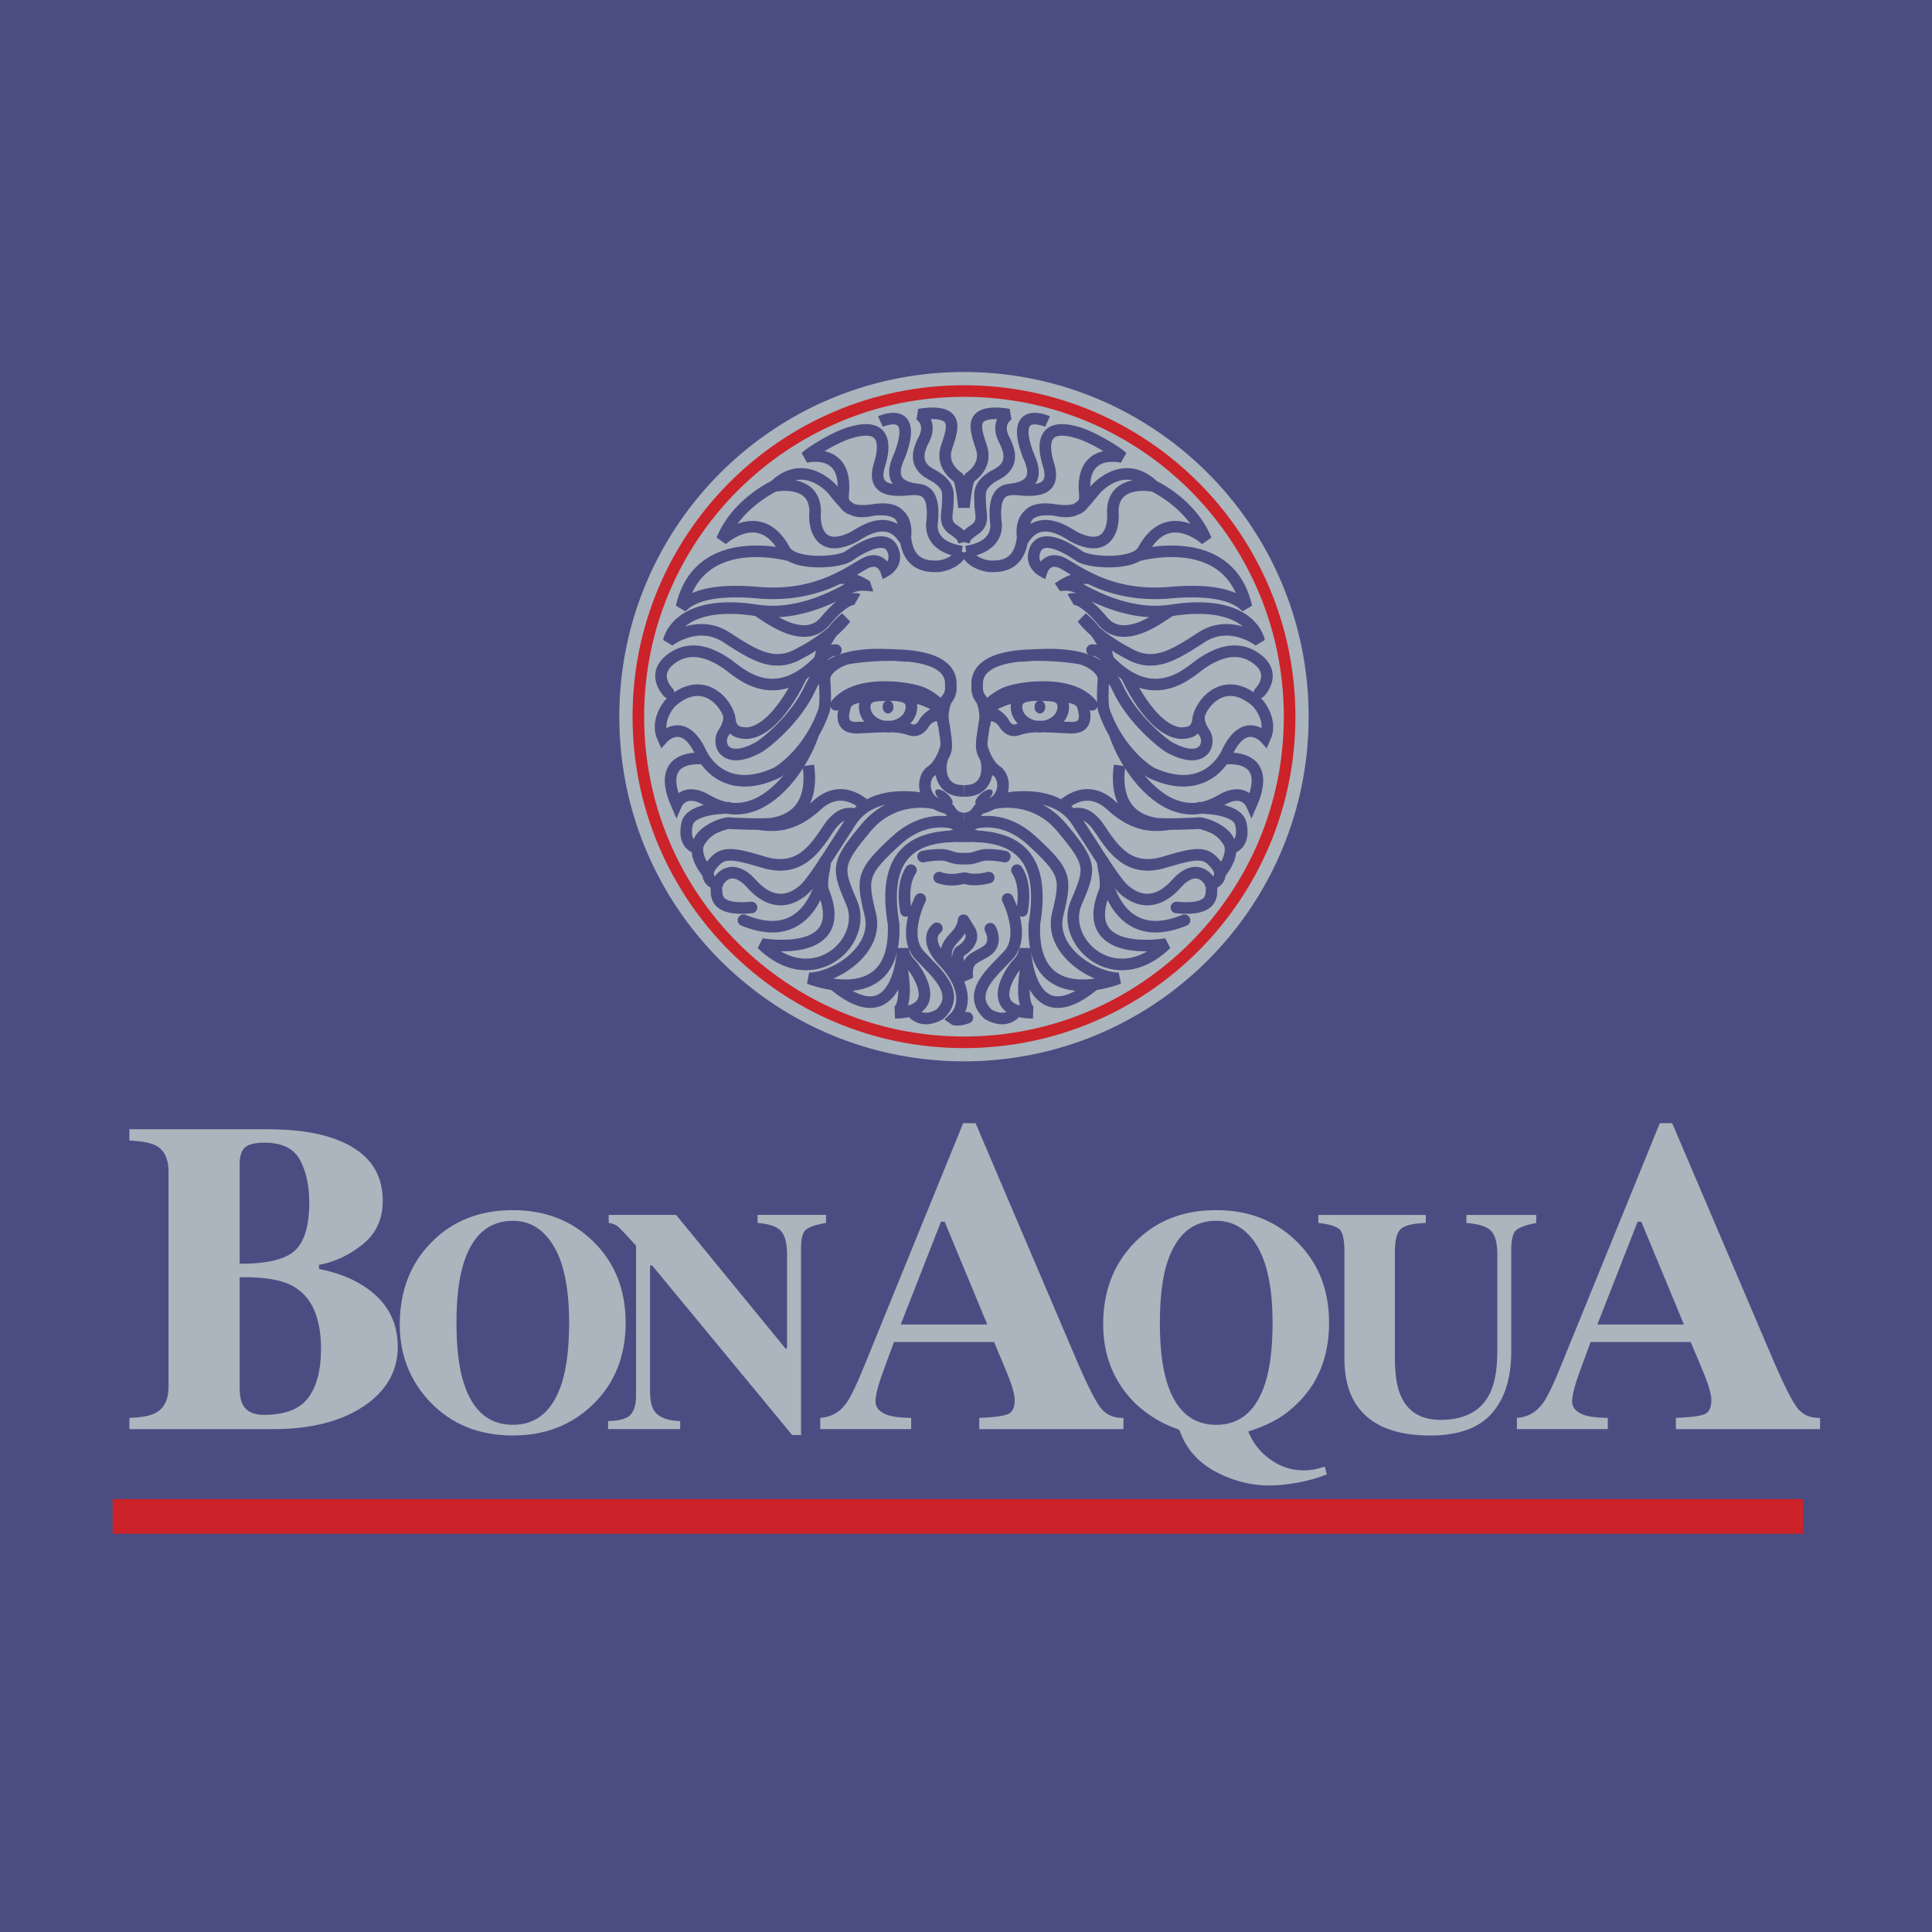
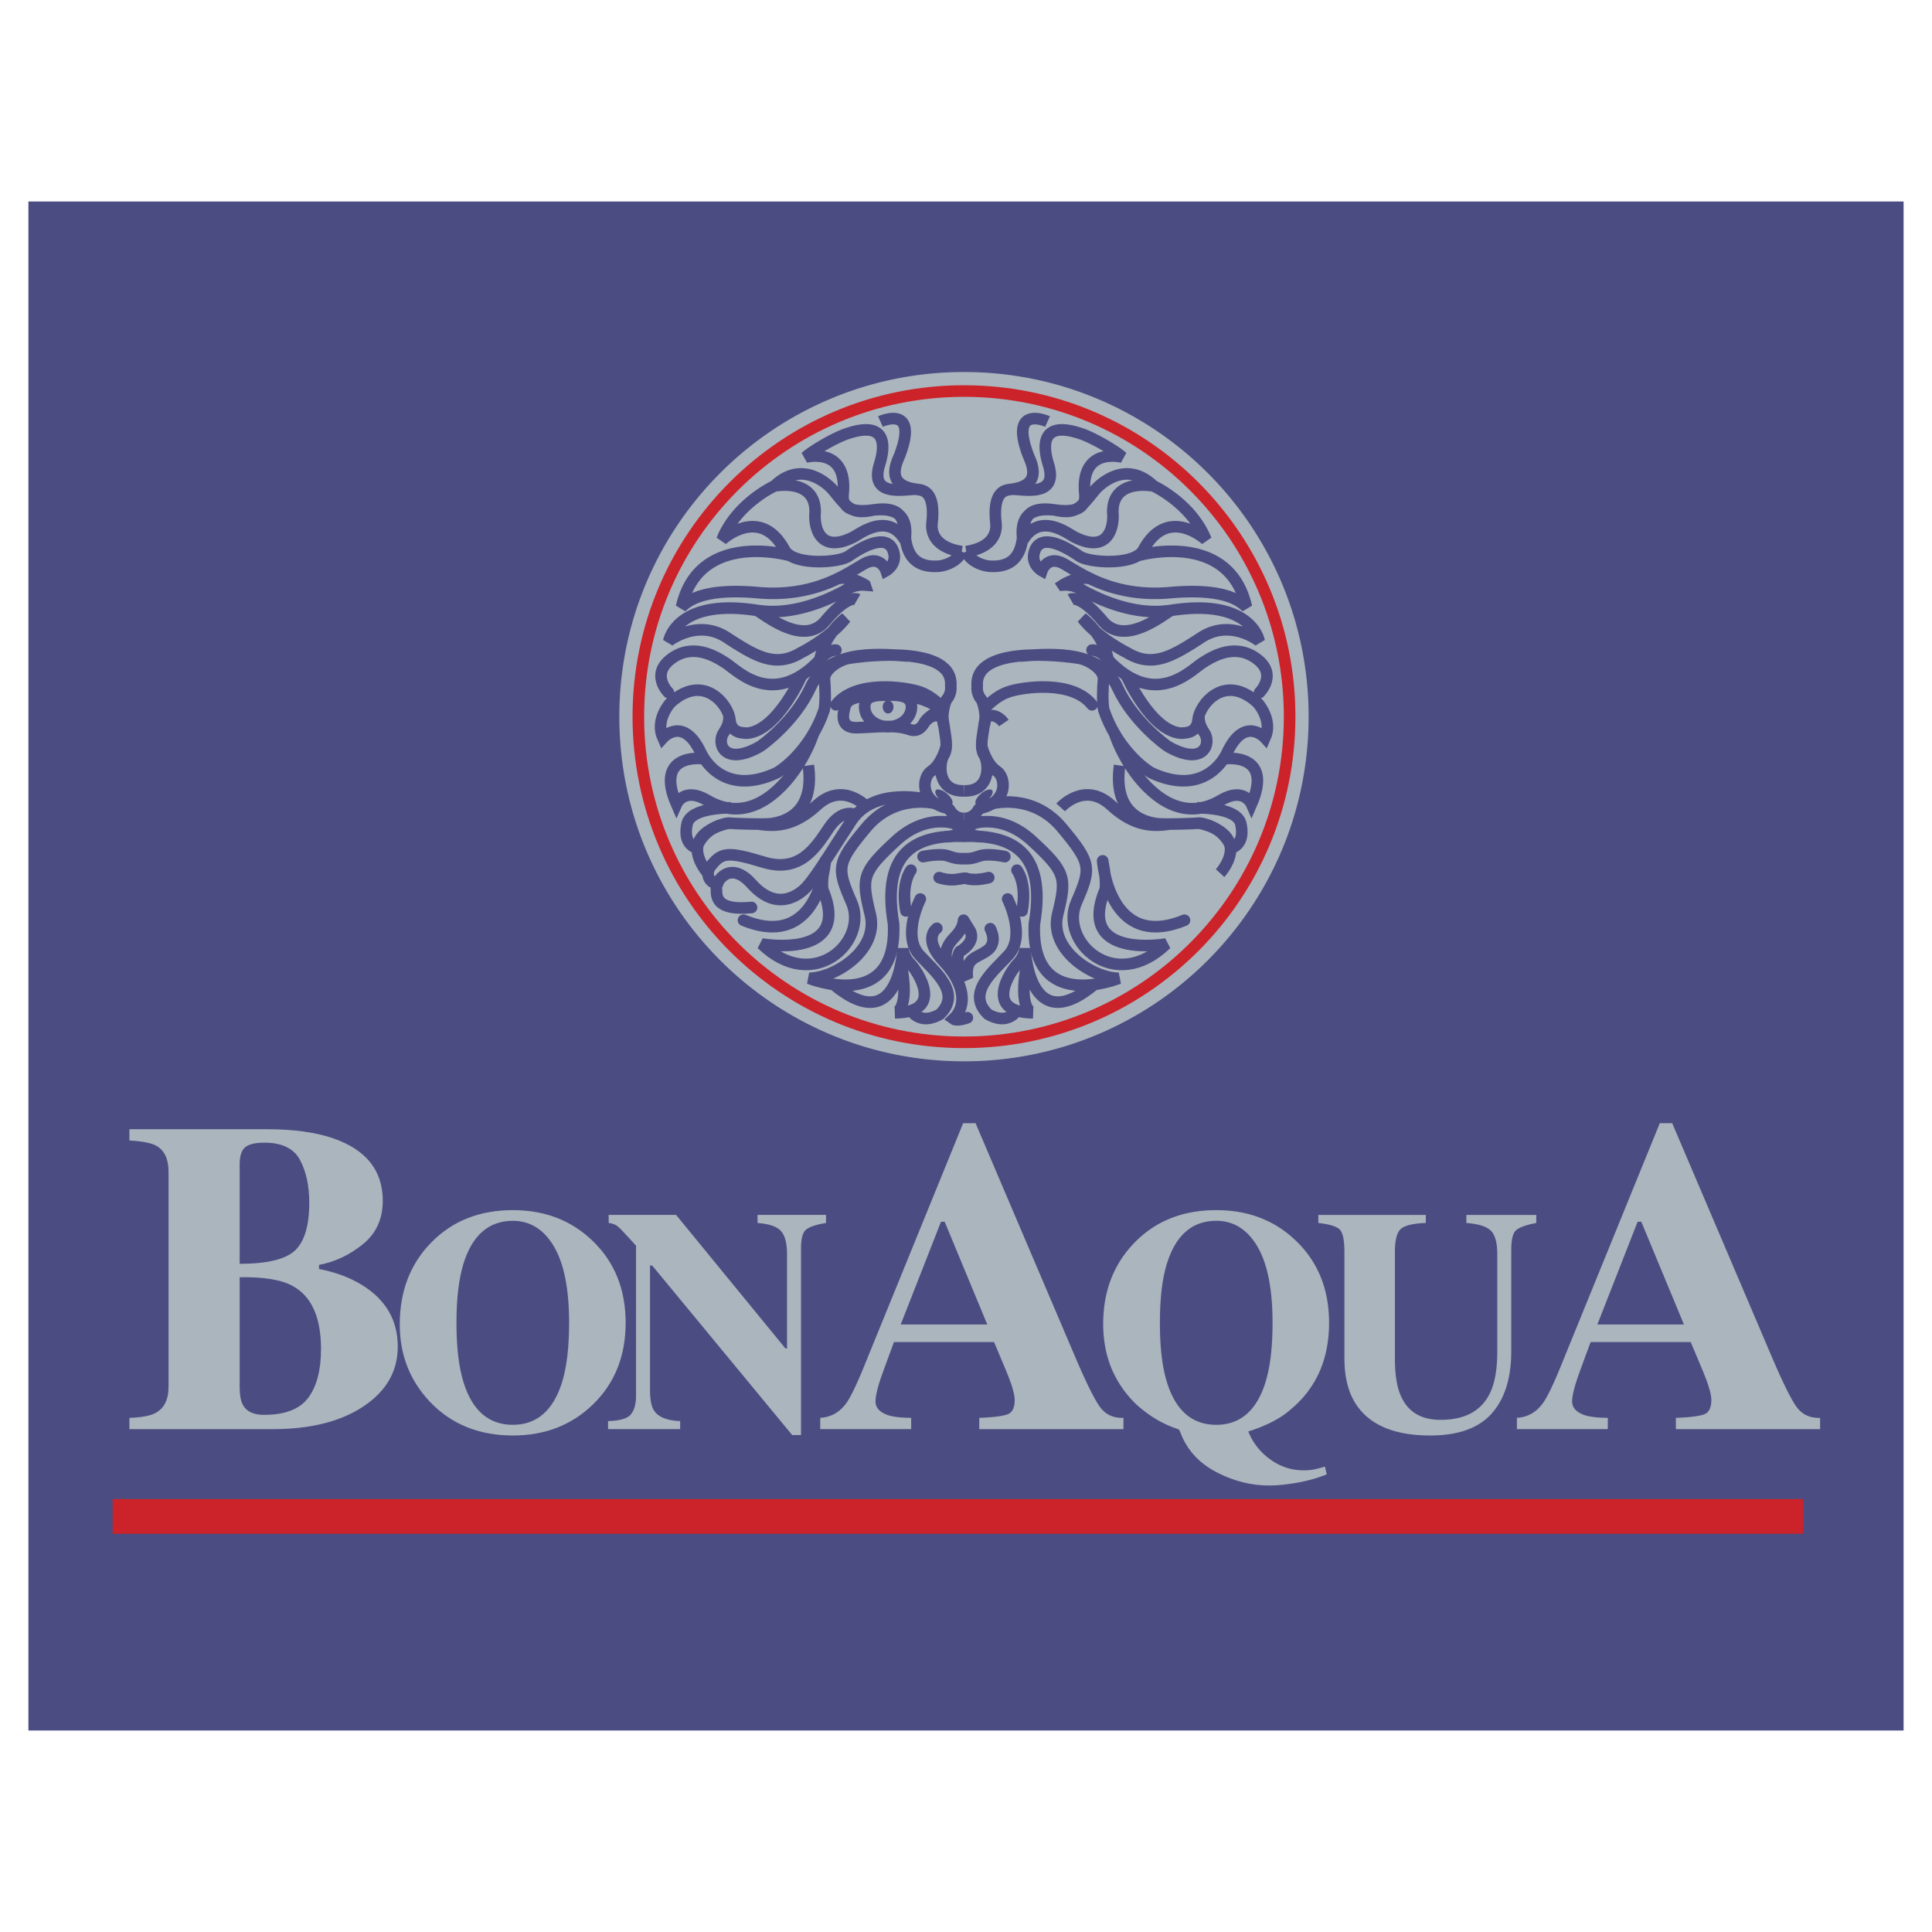
<svg xmlns="http://www.w3.org/2000/svg" width="2500" height="2500" viewBox="0 0 192.756 192.756">
-   <path fill-rule="evenodd" clip-rule="evenodd" fill="#4b4d82" d="M0 0h192.756v192.756H0V0z" />
  <path fill-rule="evenodd" clip-rule="evenodd" fill="#4b4d82" d="M189.922 172.653V20.103H2.834v152.55h187.088z" />
  <path fill="none" stroke="#cc2229" stroke-width="3.465" stroke-miterlimit="2.613" d="M11.236 151.294h168.651" />
  <path d="M23.912 116.145c0-.807.18-1.365.542-1.676.361-.31 1.005-.465 1.931-.465 1.75 0 2.933.577 3.548 1.729.615 1.153.922 2.573.922 4.259 0 2.278-.471 3.863-1.41 4.757-.941.895-2.785 1.341-5.533 1.341v-9.945zm3.297 26.441c3.775 0 6.799-.76 9.07-2.281 2.271-1.52 3.407-3.506 3.407-5.956 0-2.623-1.187-4.67-3.559-6.14-1.215-.75-2.647-1.283-4.296-1.601v-.411c1.562-.287 3.012-.969 4.351-2.042 1.338-1.074 2.007-2.526 2.007-4.356 0-3.013-1.649-5.088-4.948-6.228-1.75-.604-3.949-.908-6.597-.908H12.91v1.125c1.287.072 2.176.245 2.669.519.824.447 1.237 1.318 1.237 2.616v21.426c0 1.297-.442 2.177-1.324 2.638-.521.273-1.382.432-2.582.475v1.125h14.299v-.001zm-3.297-15.156c2.415-.043 4.188.253 5.316.887 1.866 1.038 2.799 3.128 2.799 6.27 0 2.105-.423 3.727-1.27 4.865s-2.318 1.708-4.416 1.708c-1.027 0-1.722-.317-2.083-.951-.217-.36-.333-.931-.347-1.708V127.43h.001zM46.254 137.938c-.476-1.514-.713-3.5-.713-5.961 0-2.42.233-4.386.698-5.899.888-2.852 2.531-4.277 4.929-4.277 1.725 0 3.092.854 4.1 2.563 1.008 1.709 1.512 4.247 1.512 7.613 0 2.45-.238 4.438-.713 5.961-.889 2.811-2.522 4.216-4.898 4.216-2.399-.001-4.037-1.406-4.915-4.216zm-3.239-13.961c-2.088 2.132-3.131 4.854-3.131 8.17 0 3.007.997 5.57 2.992 7.69 2.139 2.255 4.902 3.382 8.292 3.382 3.193 0 5.854-1.029 7.982-3.088 2.18-2.111 3.271-4.829 3.271-8.154s-1.09-6.043-3.271-8.153c-2.118-2.06-4.779-3.089-7.982-3.089-3.328-.001-6.045 1.079-8.153 3.242z" fill-rule="evenodd" clip-rule="evenodd" fill="#aab5bd" />
  <path d="M67.86 142.586v-.803c-1.313-.052-2.181-.402-2.604-1.05-.269-.402-.403-1.087-.403-2.055v-12.416h.217l13.965 16.91h.884v-18.624c0-.968.167-1.591.503-1.869.336-.277 1-.499 1.992-.664v-.803h-6.835v.803c1.178.093 1.963.368 2.355.826.393.459.589 1.223.589 2.294v9.404h-.155l-10.912-13.327h-6.727v.803c.393.052.703.173.93.363.227.19.826.826 1.798 1.907v14.979c0 .813-.17 1.429-.512 1.846-.341.417-1.101.641-2.278.672v.803h7.193v.001zM93.881 121.896h.369l4.251 10.248h-8.635l4.015-10.248zm-2.972 20.69v-1.125c-1.013-.014-1.772-.1-2.279-.259-.854-.288-1.28-.749-1.28-1.384 0-.519.194-1.348.585-2.486.188-.533.608-1.679 1.258-3.438h9.982l1.129 2.681c.244.592.439 1.096.586 1.514.23.707.346 1.232.346 1.578 0 .765-.227 1.239-.684 1.427-.455.188-1.406.311-2.852.367v1.125h14.387v-1.125c-1.014.029-1.795-.334-2.344-1.092-.551-.756-1.383-2.438-2.496-5.048l-9.916-23.263h-1.237l-9.874 24.236c-.781 1.917-1.382 3.156-1.801 3.718-.651.894-1.512 1.378-2.583 1.448v1.125h9.073v.001zM116.436 137.938c-.475-1.514-.713-3.5-.713-5.961 0-2.42.232-4.386.697-5.899.889-2.852 2.531-4.277 4.93-4.277 1.725 0 3.092.854 4.1 2.563s1.512 4.247 1.512 7.613c0 2.45-.238 4.438-.713 5.961-.889 2.811-2.521 4.216-4.898 4.216-2.4-.001-4.037-1.406-4.915-4.216zm-3.286-13.915c-2.057 2.131-3.084 4.823-3.084 8.076 0 3.213 1.1 5.885 3.301 8.016 1.199 1.081 2.469 1.863 3.812 2.347.258.083.408.145.449.186s.104.17.186.387c.662 1.678 1.848 2.959 3.559 3.845 1.709.885 3.459 1.328 5.246 1.328.672 0 1.416-.062 2.232-.186 1.281-.186 2.453-.494 3.518-.926l-.186-.772c-.445.134-.809.229-1.092.285a5.44 5.44 0 0 1-1.047.085c-1.199 0-2.303-.363-3.309-1.089a6.229 6.229 0 0 1-2.193-2.787c1.787-.565 3.178-1.281 4.17-2.146 2.592-2.132 3.889-5.029 3.889-8.694 0-3.325-1.09-6.043-3.27-8.153-2.119-2.06-4.779-3.089-7.982-3.089-3.359-.002-6.091 1.095-8.199 3.287zM131.529 122.016c1.105.124 1.814.34 2.131.648.314.31.473 1.061.473 2.255v10.579c0 1.822.357 3.31 1.068 4.463 1.344 2.172 3.84 3.258 7.488 3.258 2.789 0 4.836-.73 6.137-2.192 1.303-1.462 1.953-3.537 1.953-6.224v-10.115c0-1.02.162-1.67.488-1.953s.994-.523 2.008-.719v-.803H146.3v.803c1.219.093 2.037.354 2.455.78.42.427.629 1.207.629 2.34v9.667c0 1.781-.238 3.166-.713 4.154-.857 1.802-2.506 2.702-4.945 2.702-1.963 0-3.291-.813-3.982-2.44-.383-.875-.574-2.115-.574-3.721v-10.579c0-1.215.207-1.992.621-2.332.412-.339 1.234-.529 2.463-.571v-.803h-10.725v.803zM163.385 121.896h.369l4.252 10.248h-8.637l4.016-10.248zm-2.975 20.69v-1.125c-1.012-.014-1.771-.1-2.277-.259-.854-.288-1.281-.749-1.281-1.384 0-.519.195-1.348.586-2.486.189-.533.607-1.679 1.26-3.438h9.982l1.127 2.681c.246.592.441 1.096.586 1.514.232.707.348 1.232.348 1.578 0 .765-.229 1.239-.684 1.427s-1.406.311-2.854.367v1.125h14.387v-1.125c-1.012.029-1.795-.334-2.344-1.092-.549-.756-1.381-2.438-2.494-5.048l-9.918-23.263h-1.236l-9.873 24.236c-.781 1.917-1.383 3.156-1.803 3.718-.65.894-1.512 1.378-2.582 1.448v1.125h9.07v.001zM96.177 105.889c18.991 0 34.385-15.395 34.385-34.386 0-18.991-15.395-34.387-34.385-34.387-18.991 0-34.387 15.396-34.387 34.387s15.396 34.386 34.387 34.386z" fill-rule="evenodd" clip-rule="evenodd" fill="#aab5bd" />
  <path d="M87.842 42.057s3.839-1.747 1.946 3.3c-.253.677-1.608 3.046 1.629 3.458.38.095 1.999-.127 1.554 3.522 0 .349-.095 2.221 2.983 2.697m.001.001c-3.078-.476-2.983-2.348-2.983-2.697.444-3.649-1.174-3.427-1.554-3.522-.923-.075-4.605.897-3.713-2.316.159-.571 1.682-4.823-3.078-3.269-1.333.413-3.649 1.809-4.252 2.38 0 0 4.22-1.111 3.744 3.681-.063.667 0 2.031 3.015 1.587 2.683-.396 3.015.793 3.142 2.316.127 1.522.539 3.458 3.3 3.3.348-.001 1.871-.287 2.379-1.46m-5.659-1.132c.296-2.115-.465-3.308-3.163-3.025-2.126.486-2.591-.233-3.945-1.883-.592-.761-3.215-3.13-5.923-.507 0 0 4.146-.846 4.062 2.666-.127 1.311.381 4.188 3.85 2.412.592-.298 3.427-2.54 5.119.337m-11.413 1.544s-9.138-2.666-10.884 5.108c.476-.413 1.872-1.936 7.584-1.428 5.711.508 8.917-1.904 10.598-2.856s2.221.667 2.221.667 1.015-.571.793-1.682c-.535-2.677-4.252.063-4.474.19-.92.729-5.584 1.015-6.441-.571-2.455-4.546-6.25-1.016-6.25-1.016 1.459-3.649 5.235-5.373 5.235-5.373m6.188 9.278c1.364-.381 2.855.603 2.855.603a2.983 2.983 0 0 0-1.967.539c-5.077 2.761-8.25 2.031-8.79 1.999-8.059-1.269-8.821 3.046-8.821 3.046s2.855-2.252 5.775-.349c2.919 1.904 4.854 3.046 7.393 1.523 0 0 2.888-1.428 4.474-3.459 0 0-2.073 1.502-2.581 4.167m3.755-6.039s-.942-.55-3.205 2.158c-2.094 2.507-5.711-.381-6.791-1.047" fill="none" stroke="#4b4d82" stroke-width="1.155" stroke-miterlimit="2.613" />
  <path d="M66.688 69.092s-1.819-1.777.254-3.343c2.073-1.565 4.23-.423 5.5.423 1.27.847 4.95 4.781 9.815-.846 0 0 .593-.507 1.143-.465" fill="none" stroke="#4b4d82" stroke-width="1.155" stroke-linecap="round" stroke-miterlimit="2.613" />
  <path d="M80.015 67.314s-2.454 5.627-5.5 5.838c-.423-.042-1.565.042-1.692-1.354-.131-1.442-2.581-4.696-5.881-1.734-.254.254-1.565 1.861-.804 3.554 0 0 2.052-2.28 3.808 1.523.254.55 2.285 4.357 7.488 1.988 1.013-.545 3.554-2.666 4.781-6.262.169-.592.126-2.158.042-3.088-.079-.869 1.227-1.819 2.285-2.073.508-.126 10.196-1.565 10.323 2.454-.042.381.17.931-.465 1.692 0 0-.592 1.354-.211 2.623.084.762.454 2.097-.011 2.835-.54.857-.667 3.681 2 3.596m-23.482-7.573s.238.68-.481 1.738c-.761 1.058.016 3.424 3.554 1.438.344-.193 3.57-2.583 5.093-5.926 1.646-3.614 6.135-3.427 9.688-3.131" fill="none" stroke="#4b4d82" stroke-width="1.155" stroke-miterlimit="2.613" />
  <path d="M94.019 70.572s-1.016-1.143-2.327-1.565c-1.417-.457-6.304-1.185-8.292 1.312" fill="none" stroke="#4b4d82" stroke-width="1.155" stroke-linecap="round" stroke-miterlimit="2.613" />
  <path d="M94.104 70.995s-1.608-1.819-5.542-1.65c-1.986.086-4.061 0-4.273 1.228-.127.465-.604 2.073 1.185 2.03 1.776-.042 3.808-.338 5.246.169.233.082.931.338 1.481-.634.211-.424 1.141-1.27 1.903-1.143m-5.5 1.509c1.288 0 2.333-.884 2.333-1.975 0-1.091-1.087-1.185-2.376-1.185s-2.291.094-2.291 1.185 1.045 1.975 2.334 1.975m0 0" fill="none" stroke="#4b4d82" stroke-width="1.155" stroke-miterlimit="2.613" />
  <path d="M88.604 71.188c.297 0 .538-.294.538-.658 0-.364-.241-.658-.538-.658-.298 0-.539.294-.539.658 0 .363.241.658.539.658z" fill-rule="evenodd" clip-rule="evenodd" fill="#4b4d82" />
  <path d="M92.2 72.138c.603-.889 1.904-1.143 1.946.158m.253 2.189s-.418 1.753-1.522 2.475c-.826.54-1.238 3.078 1.777 3.712.111.079.428.984 1.523.984" fill="none" stroke="#4b4d82" stroke-width="1.155" stroke-miterlimit="2.613" />
  <path d="M93.905 79.904c.455.372.945.507 1.096.301s-.096-.676-.55-1.048-.945-.507-1.095-.301c-.152.206.094.676.549 1.048z" fill-rule="evenodd" clip-rule="evenodd" fill="#4b4d82" />
  <path d="M70.115 75.691s-4.865-.635-2.623 4.527c0 0 .761-1.735 3.046-.38 2.285 1.354 4.479 1.017 6.431-.508 2.708-2.115 4.019-5.542 4.189-6.177m-8.251 7.446s-3.993-.093-4.357 1.607c-.38 1.777.508 2.243.931 2.412 0 0 .634-2.115 3.173-2.496.296.042 3.765.169 4.399.042.635-.127 4.316-.592 3.597-5.796m5.881 4.189s-2.37-2.665-5.035-.211c-2.378 2.189-4.273 2.115-5.923 1.861" fill="none" stroke="#4b4d82" stroke-width="1.155" stroke-miterlimit="2.613" />
  <path d="M92.666 79.795s-5.416-1.438-7.743 2.116c-2.327 3.554-3.808 6.092-4.823 6.938s-2.919 1.777-5.119-.677c-2.2-2.454-3.597-.126-3.512.381.084.507-.465 2.369 3.512 1.988m10.322-9.265s-1.269-.677-2.623 1.354-2.919 4.484-6.516 3.385c-3.596-1.1-4.183-.938-5.204.338-.677.846-.169 1.777.635 1.819" fill="none" stroke="#4b4d82" stroke-width="1.155" stroke-linecap="round" stroke-miterlimit="2.613" />
  <path d="M70.623 87.114s-3.385-3.681 2.031-4.992" fill="none" stroke="#4b4d82" stroke-width="1.155" stroke-miterlimit="2.613" />
  <path d="M93.448 80.197s-4.083-1.164-7.044 2.391c-2.962 3.554-2.933 4.011-1.438 7.446 1.691 3.892-3.808 9.138-8.97 4.146 0 0 9.054 1.607 6.092-5.416-.084-.592-.042-1.354.254-2.876m0 0s-.634 9.011-8.165 5.923m21.915-9.393s-3.298-1.667-6.7 1.467-3.458 3.694-2.566 7.333c.895 3.651-3.639 6.389-6.092 6.389 0 0 8.8 3.554 8.419-5.416-1.27-7.404 2.454-8.885 6.938-8.758m-5.203 3.385s-1.015 1.27-.508 4.062m1.439-1.185s-1.861 3.639-.085 5.584c1.473 1.613 4.289 3.779 2.031 5.923-.762.423-1.692.677-2.539 0" fill="none" stroke="#4b4d82" stroke-width="1.155" stroke-linecap="round" stroke-miterlimit="2.613" />
  <path d="M83.167 98.221c6.6 5.5 6.917-3.618 6.917-3.618s.042.846.719 1.523 3.564 4.887-1.513 4.919c0 0 1.555-.096.603-4.951" fill="none" stroke="#4b4d82" stroke-width="1.155" stroke-miterlimit="2.613" />
  <path d="M93.469 92.615s-1.481 1.015.677 3.3 2.327 4.485.973 5.753c0 0 .338.254 1.396-.127m2.284-8.884s.805 1.396-.338 2.2-2.157.677-1.946 2.75c0 0-1.48-1.608-.762-2.666 0 0 1.602-.859 1.058-2.031m0 .001l-.677-1.1m0 0s0 .635-.592 1.354c-.592.719-1.84 1.565-.698 3.596m-.445-14.766c.71 0 1.396.415 1.396.762s-.601.72-1.312.72" fill="none" stroke="#4b4d82" stroke-width="1.155" stroke-linecap="round" stroke-miterlimit="2.613" />
  <path d="M104.512 42.057s-3.84-1.747-1.947 3.3c.254.677 1.607 3.046-1.629 3.458-.381.095-1.998-.127-1.555 3.522 0 .349.096 2.221-2.982 2.697m0 .001c3.078-.476 2.982-2.348 2.982-2.697-.443-3.649 1.174-3.427 1.555-3.522.924-.075 4.605.897 3.713-2.316-.158-.571-1.682-4.823 3.078-3.269 1.332.413 3.648 1.809 4.252 2.38 0 0-4.221-1.111-3.744 3.681.062.667 0 2.031-3.016 1.587-2.682-.396-3.014.793-3.141 2.316-.127 1.522-.539 3.458-3.301 3.3-.347-.001-1.87-.287-2.378-1.46m5.658-1.132c-.295-2.115.465-3.308 3.162-3.025 2.127.486 2.592-.233 3.945-1.883.594-.761 3.217-3.13 5.924-.507 0 0-4.146-.846-4.061 2.666.127 1.311-.381 4.188-3.852 2.412-.591-.298-3.425-2.54-5.118.337m11.412 1.544s9.139-2.666 10.885 5.108c-.477-.413-1.871-1.936-7.584-1.428-5.711.508-8.916-1.904-10.598-2.856s-2.221.667-2.221.667-1.016-.571-.795-1.682c.537-2.677 4.252.063 4.475.19.92.729 5.586 1.015 6.441-.571 2.455-4.546 6.252-1.016 6.252-1.016-1.461-3.649-5.236-5.373-5.236-5.373m-6.188 9.278c-1.365-.381-2.855.603-2.855.603a2.983 2.983 0 0 1 1.967.539c5.078 2.761 8.25 2.031 8.789 1.999 8.061-1.269 8.822 3.046 8.822 3.046s-2.855-2.252-5.775-.349c-2.92 1.904-4.855 3.046-7.393 1.523 0 0-2.889-1.428-4.475-3.459 0 0 2.072 1.502 2.58 4.167m-3.753-6.039s.941-.55 3.205 2.158c2.094 2.507 5.711-.381 6.789-1.047" fill="none" stroke="#4b4d82" stroke-width="1.155" stroke-miterlimit="2.613" />
  <path d="M125.666 69.092s1.818-1.777-.256-3.343c-2.072-1.565-4.23-.423-5.5.423-1.268.847-4.949 4.781-9.814-.846 0 0-.592-.507-1.143-.465" fill="none" stroke="#4b4d82" stroke-width="1.155" stroke-linecap="round" stroke-miterlimit="2.613" />
  <path d="M112.338 67.314s2.453 5.627 5.5 5.838c.424-.042 1.566.042 1.693-1.354.131-1.442 2.58-4.696 5.879-1.734.256.254 1.566 1.861.805 3.554 0 0-2.053-2.28-3.809 1.523-.252.55-2.283 4.357-7.488 1.988-1.012-.545-3.553-2.666-4.779-6.262-.17-.592-.127-2.158-.043-3.088.08-.869-1.227-1.819-2.285-2.073-.508-.126-10.195-1.565-10.322 2.454.043.381-.17.931.465 1.692 0 0 .592 1.354.213 2.623-.086.762-.455 2.097.01 2.835.539.857.666 3.681-1.999 3.596m23.48-7.573s-.238.68.48 1.738c.762 1.058-.016 3.424-3.555 1.438-.342-.193-3.568-2.583-5.092-5.926-1.646-3.614-6.135-3.427-9.689-3.131" fill="none" stroke="#4b4d82" stroke-width="1.155" stroke-miterlimit="2.613" />
  <path d="M98.334 70.572s1.016-1.143 2.326-1.565c1.416-.457 6.305-1.185 8.293 1.312" fill="none" stroke="#4b4d82" stroke-width="1.155" stroke-linecap="round" stroke-miterlimit="2.613" />
-   <path d="M98.25 70.995s1.607-1.819 5.541-1.65c1.988.086 4.062 0 4.273 1.228.127.465.605 2.073-1.184 2.03-1.777-.042-3.809-.338-5.246.169-.232.082-.932.338-1.482-.634-.211-.424-1.14-1.27-1.902-1.143m5.5 1.509c-1.289 0-2.334-.884-2.334-1.975 0-1.091 1.088-1.185 2.375-1.185 1.289 0 2.293.094 2.293 1.185s-1.045 1.975-2.334 1.975m0 0" fill="none" stroke="#4b4d82" stroke-width="1.155" stroke-miterlimit="2.613" />
-   <path d="M103.75 71.188c-.299 0-.539-.294-.539-.658 0-.364.24-.658.539-.658.297 0 .539.294.539.658 0 .363-.242.658-.539.658z" fill-rule="evenodd" clip-rule="evenodd" fill="#4b4d82" />
  <path d="M100.152 72.138c-.602-.889-1.902-1.143-1.945.158m-.254 2.189s.418 1.753 1.523 2.475c.824.54 1.238 3.078-1.777 3.712-.111.079-.428.984-1.522.984" fill="none" stroke="#4b4d82" stroke-width="1.155" stroke-miterlimit="2.613" />
  <path d="M98.447 79.904c-.453.372-.943.507-1.094.301-.152-.206.096-.676.549-1.048.455-.372.945-.507 1.096-.301s-.096.676-.551 1.048z" fill-rule="evenodd" clip-rule="evenodd" fill="#4b4d82" />
  <path d="M122.238 75.691s4.865-.635 2.623 4.527c0 0-.762-1.735-3.047-.38-2.283 1.354-4.479 1.017-6.43-.508-2.709-2.115-4.02-5.542-4.189-6.177m8.25 7.446s3.994-.093 4.357 1.607c.381 1.777-.506 2.243-.93 2.412 0 0-.635-2.115-3.174-2.496-.295.042-3.766.169-4.4.042-.635-.127-4.314-.592-3.596-5.796m-5.88 4.189s2.369-2.665 5.035-.211c2.379 2.189 4.273 2.115 5.922 1.861" fill="none" stroke="#4b4d82" stroke-width="1.155" stroke-miterlimit="2.613" />
-   <path d="M99.688 79.795s5.416-1.438 7.742 2.116c2.328 3.554 3.809 6.092 4.824 6.938s2.92 1.777 5.119-.677c2.199-2.454 3.596-.126 3.512.381-.086.507.465 2.369-3.512 1.988m-10.324-9.265s1.27-.677 2.623 1.354c1.355 2.031 2.92 4.484 6.516 3.385 3.598-1.1 4.184-.938 5.203.338.678.846.17 1.777-.633 1.819" fill="none" stroke="#4b4d82" stroke-width="1.155" stroke-linecap="round" stroke-miterlimit="2.613" />
  <path d="M121.73 87.114s3.385-3.681-2.031-4.992" fill="none" stroke="#4b4d82" stroke-width="1.155" stroke-miterlimit="2.613" />
  <path d="M98.904 80.197s4.084-1.164 7.045 2.391c2.963 3.554 2.932 4.011 1.439 7.446-1.693 3.892 3.807 9.138 8.969 4.146 0 0-9.055 1.607-6.092-5.416.084-.592.041-1.354-.254-2.876m.001 0s.635 9.011 8.166 5.923m-21.917-9.393s3.297-1.667 6.7 1.467 3.457 3.694 2.564 7.333c-.893 3.651 3.639 6.389 6.094 6.389 0 0-8.801 3.554-8.42-5.416 1.27-7.404-2.453-8.885-6.938-8.758m5.204 3.385s1.016 1.27.508 4.062m-1.44-1.185s1.863 3.639.086 5.584c-1.473 1.613-4.289 3.779-2.031 5.923.762.423 1.693.677 2.539 0" fill="none" stroke="#4b4d82" stroke-width="1.155" stroke-linecap="round" stroke-miterlimit="2.613" />
  <path d="M109.186 98.221c-6.6 5.5-6.916-3.618-6.916-3.618s-.043.846-.721 1.523c-.676.677-3.564 4.887 1.514 4.919 0 0-1.555-.096-.604-4.951" fill="none" stroke="#4b4d82" stroke-width="1.155" stroke-miterlimit="2.613" />
  <path d="M97.953 81.995c-.711 0-1.396.415-1.396.762s.601.72 1.312.72" fill="none" stroke="#4b4d82" stroke-width="1.155" stroke-linecap="round" stroke-miterlimit="2.613" />
-   <path d="M96.177 54.083c.095-.381.126-.635 1.047-1.238 1.051-.689.57-1.65.57-2.602s-.35-1.872 1.65-2.919c1.998-1.047 1.047-2.729.855-3.237-1.141-1.967.35-2.729.35-2.729-4.485-.7-3.162 1.811-2.697 3.396.539 1.84-1.206 2.887-1.206 2.887-.349.54-.57 2.983-.57 2.983s-.223-2.443-.572-2.983c0 0-1.745-1.047-1.206-2.887.465-1.585 1.789-4.096-2.697-3.396 0 0 1.491.762.349 2.729-.19.508-1.142 2.19.857 3.237 1.999 1.047 1.65 1.967 1.65 2.919s-.479 1.913.571 2.602c.921.603.954.857 1.049 1.238m0 0" fill="none" stroke="#4b4d82" stroke-width="1.155" stroke-miterlimit="2.613" />
  <path fill-rule="evenodd" clip-rule="evenodd" fill="#4b4d82" d="M96.621 83.37v-.941h-.835v.941h.835z" />
  <path d="M100.254 85.464s-1.672-.36-2.518-.063c-.846.296-1.094.275-1.562.27-.478-.005-.717.027-1.563-.27-.846-.296-2.517.063-2.517.063m6.552 2.095s-.9.262-1.82.169c-.417-.042-.42-.148-.652-.106-.233.042-.421.063-.653.106-.909.166-1.819-.169-1.819-.169" fill="none" stroke="#4b4d82" stroke-width="1.155" stroke-linecap="round" stroke-miterlimit="2.613" />
  <path d="M96.177 103.992c17.942 0 32.489-14.546 32.489-32.489 0-17.943-14.547-32.489-32.489-32.489-17.943 0-32.49 14.546-32.49 32.489.001 17.943 14.547 32.489 32.49 32.489m0 0" fill="none" stroke="#cc2229" stroke-width="1.155" stroke-linecap="round" stroke-miterlimit="2.613" />
</svg>